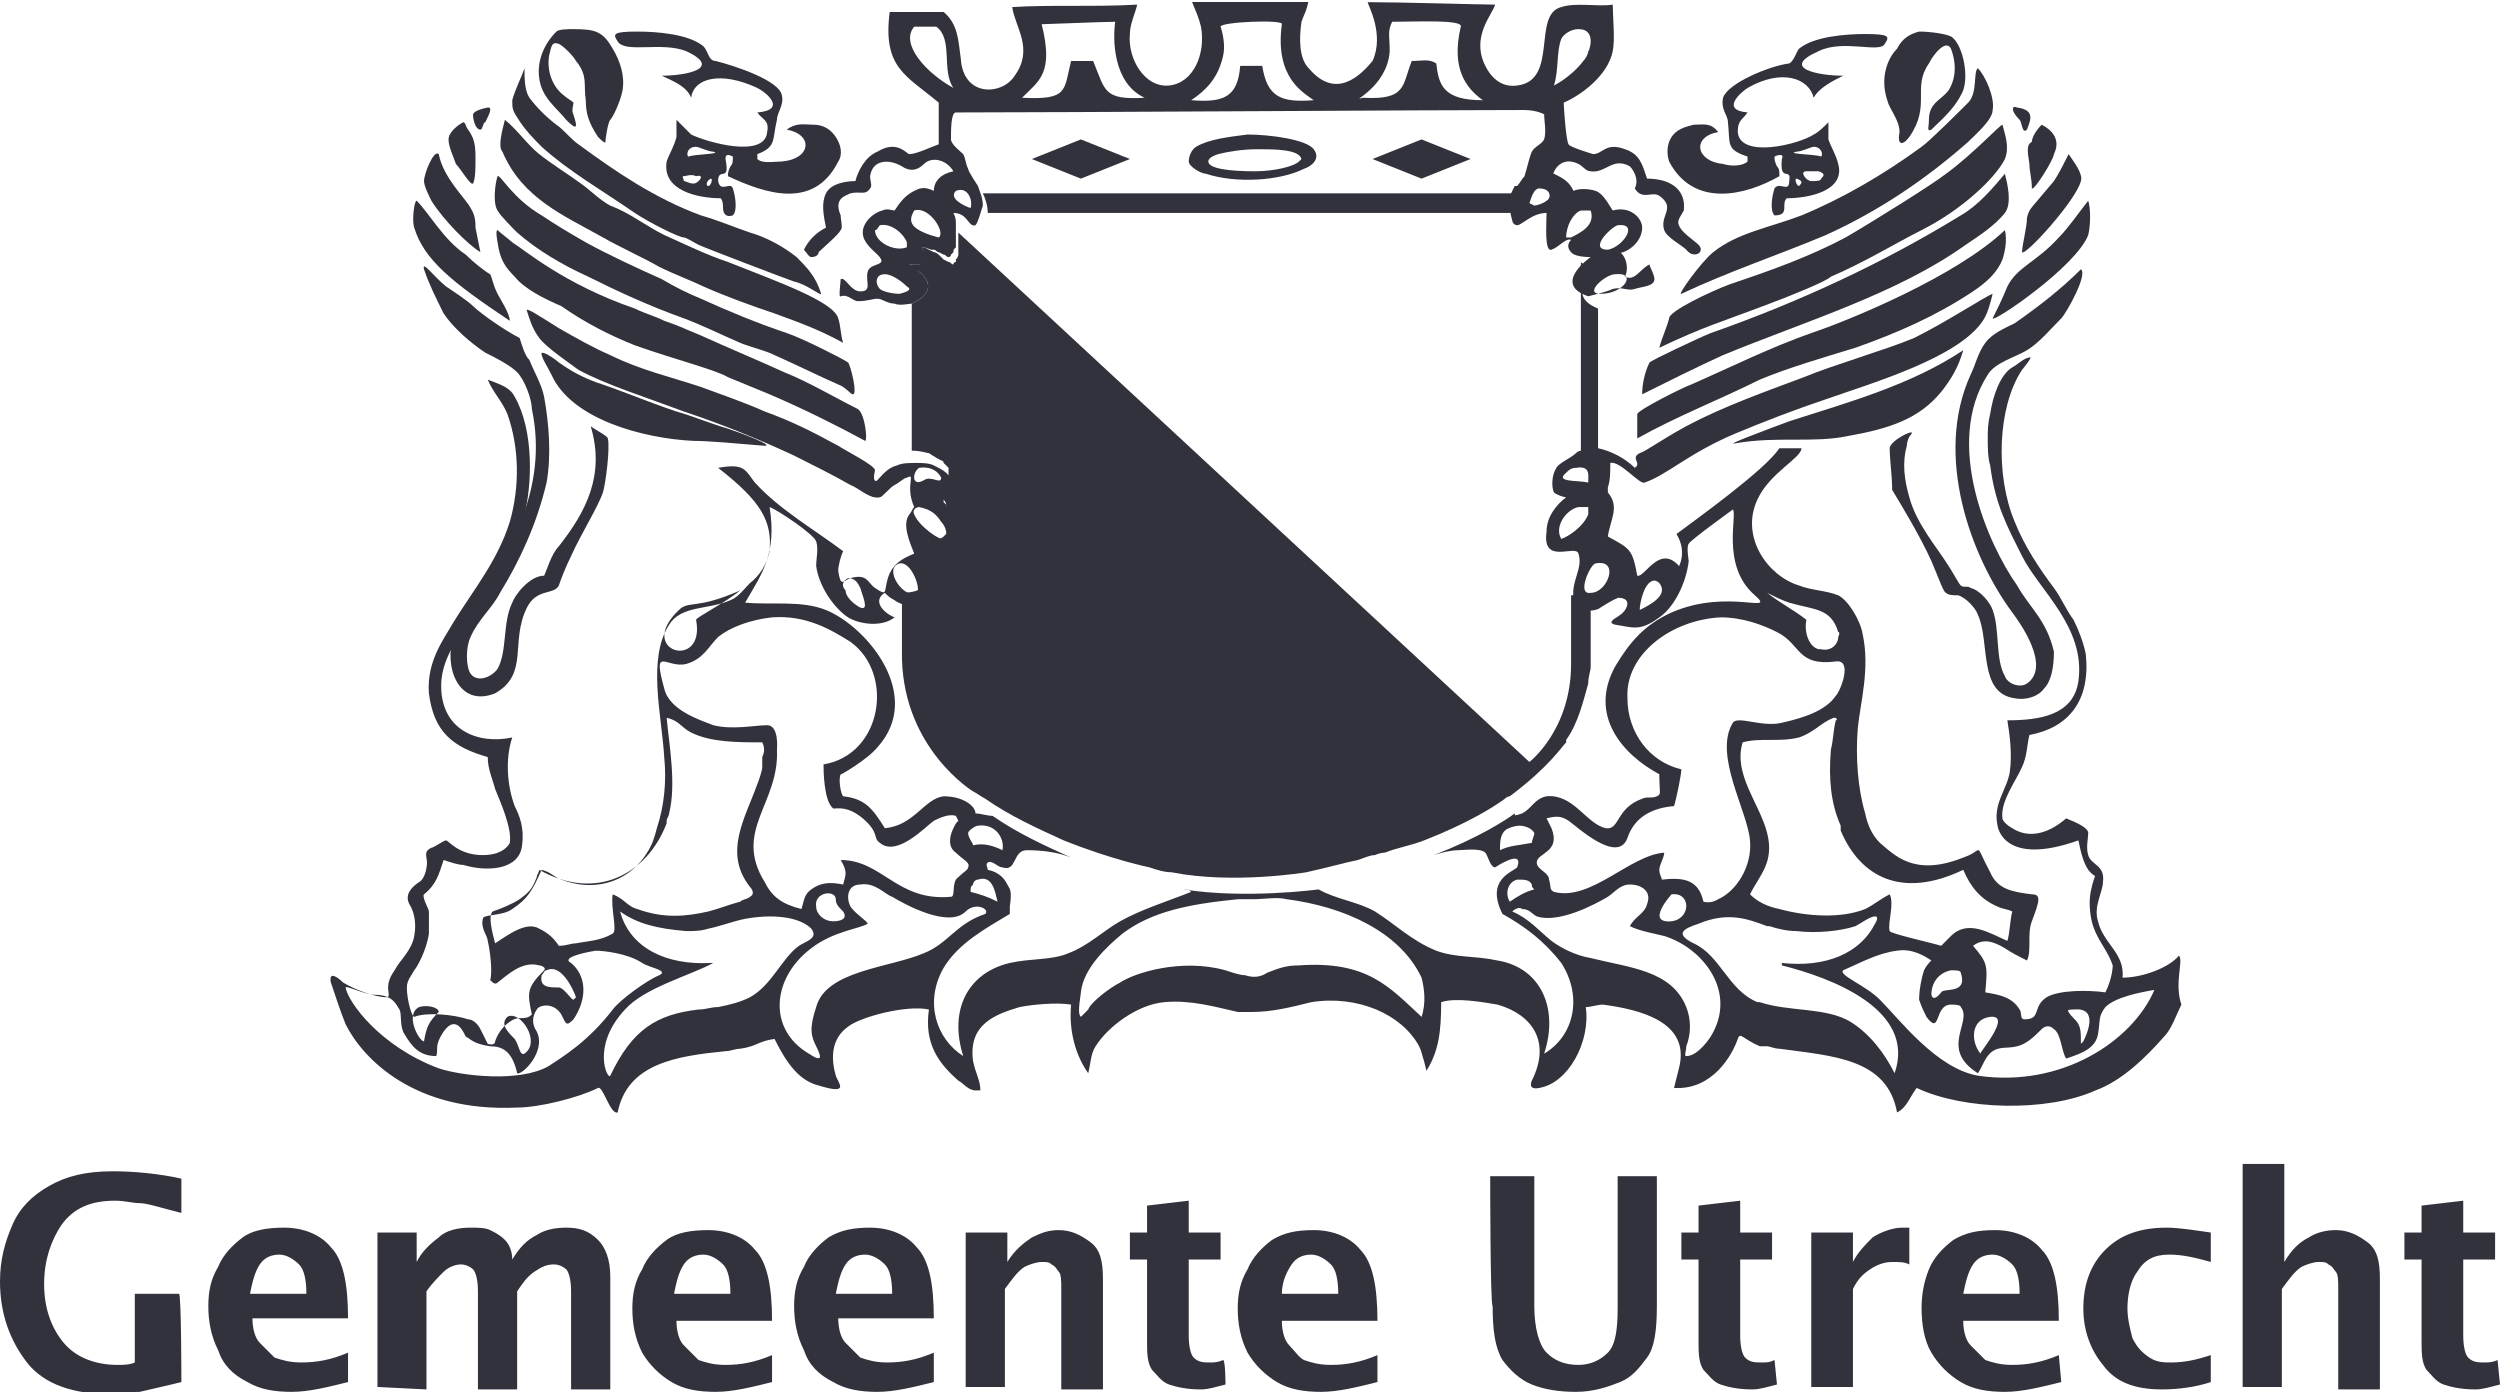
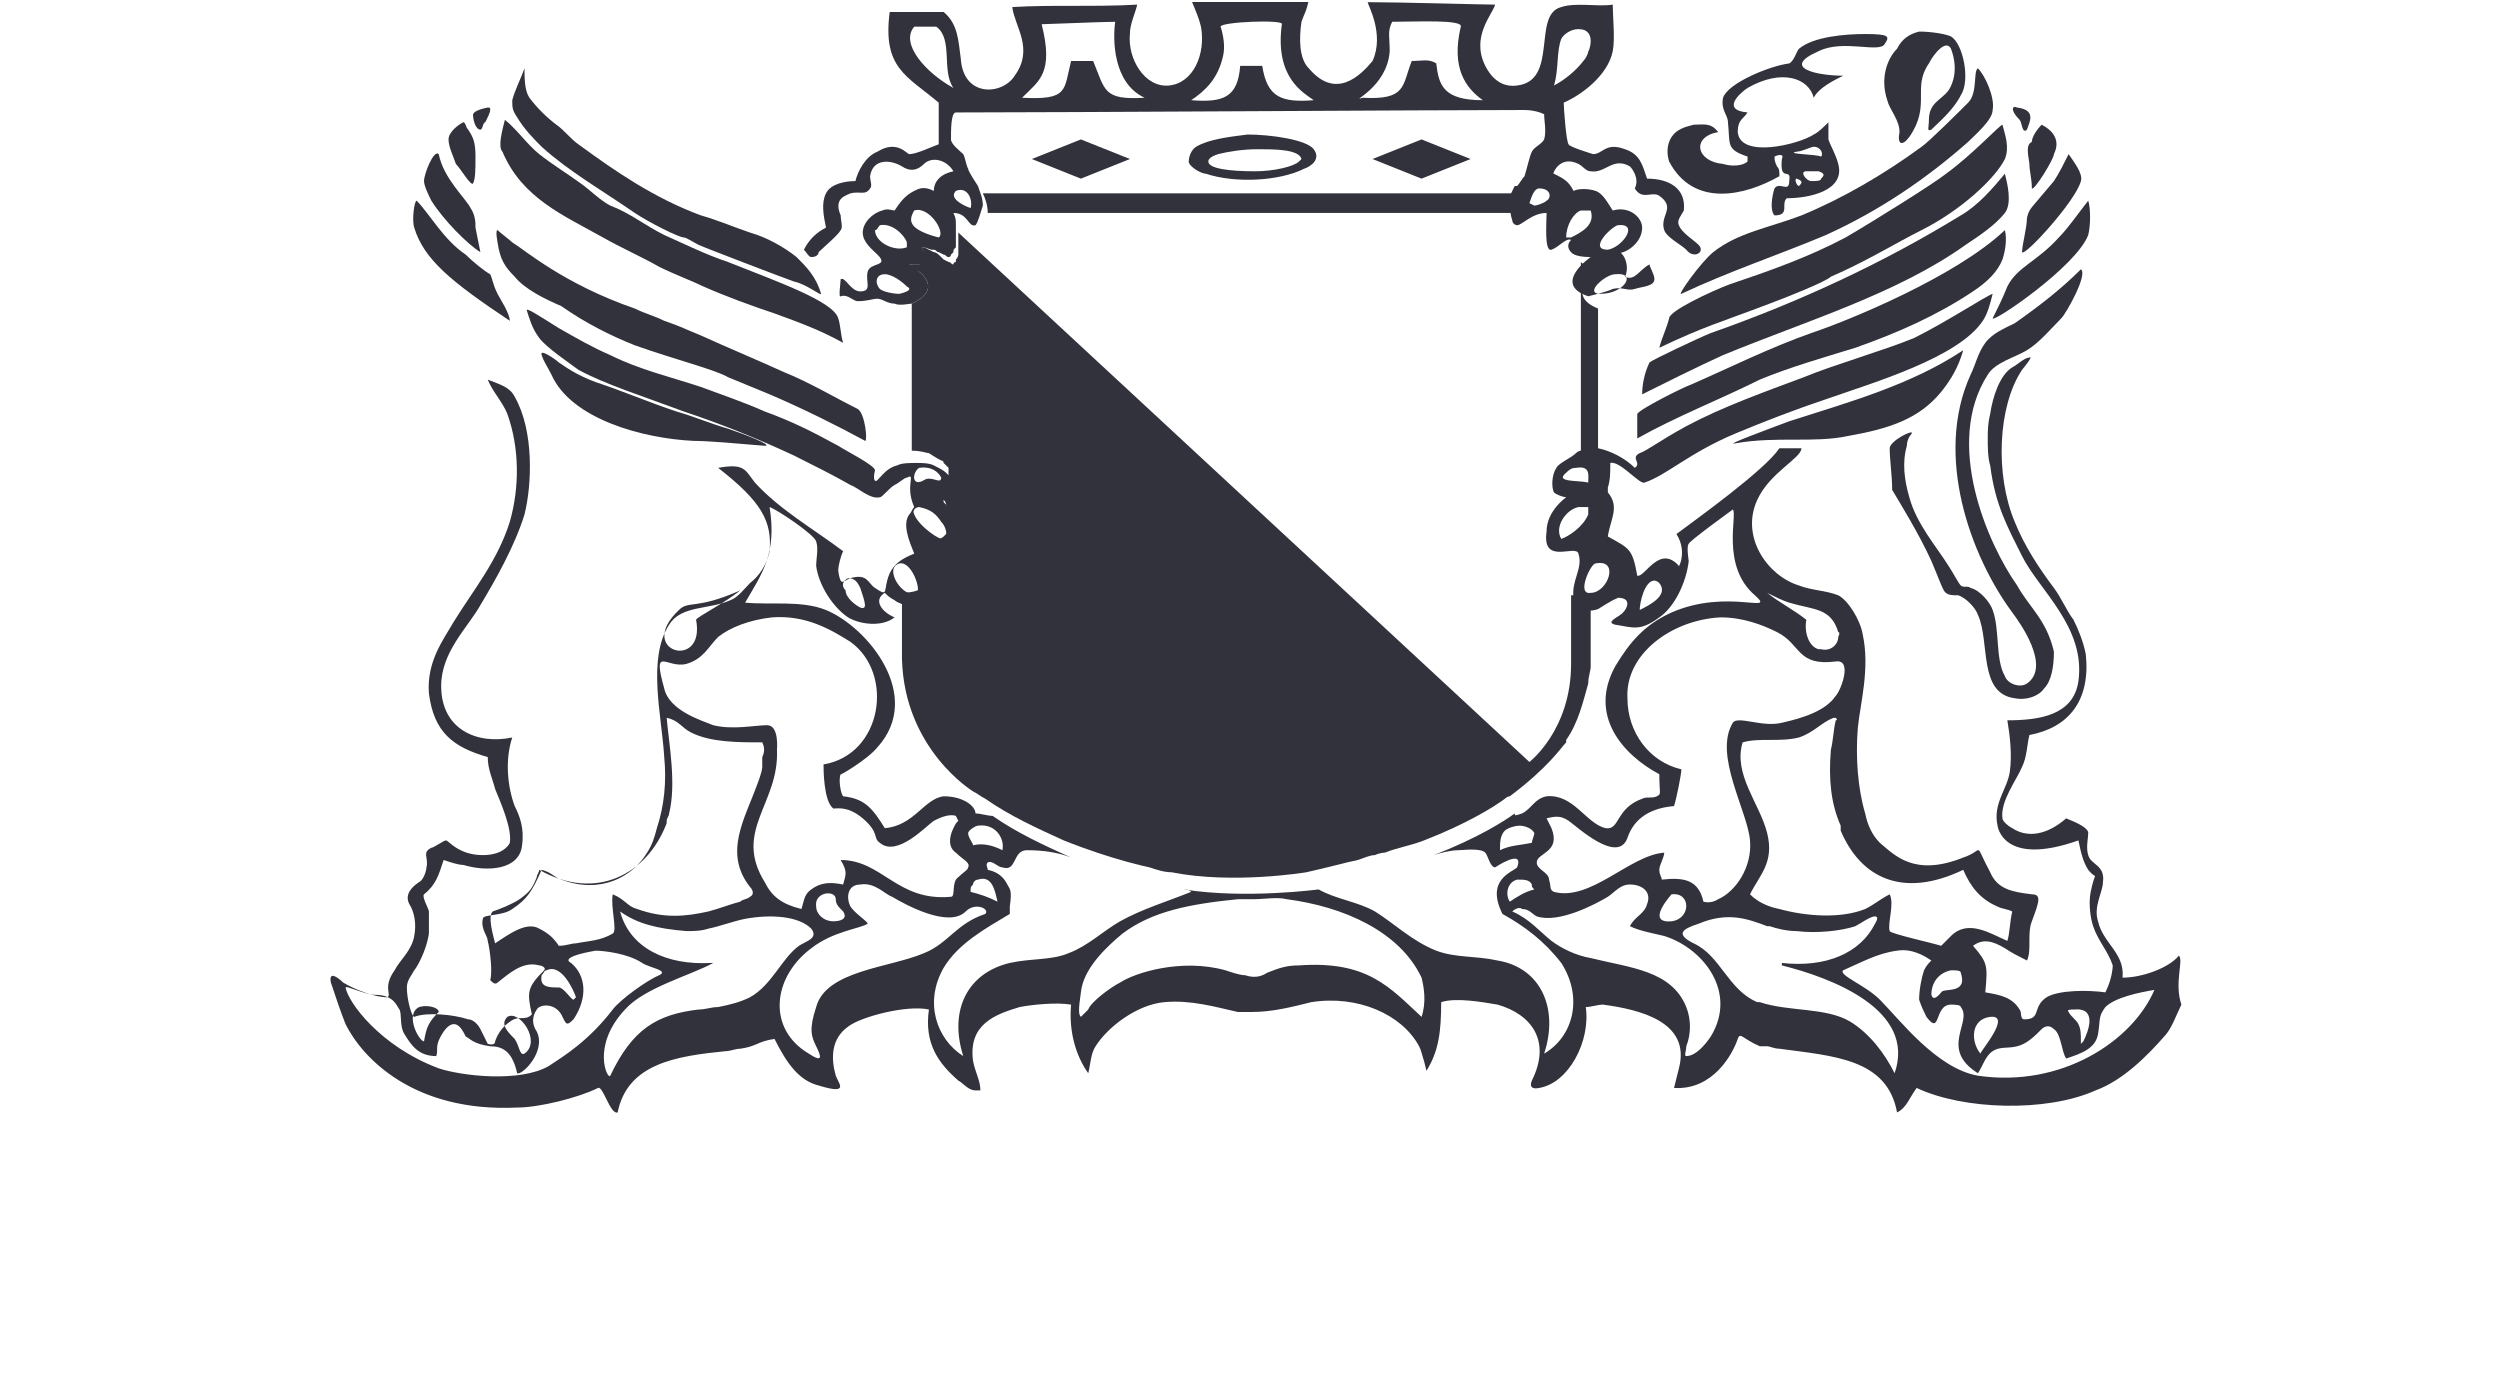
<svg xmlns="http://www.w3.org/2000/svg" width="400" height="223" viewBox="0 0 400 223" fill="none">
  <g clip-path="url(#clip0_1788_4098)">
    <path d="M158.039 34.072H242.745C242.745 33.68 242.745 32.503 243.529 30.934H157.255C157.647 31.719 158.039 32.895 158.039 34.072ZM256.078 42.699C253.333 42.699 252.941 41.915 252.941 41.915V72.503C252.941 72.503 254.118 72.111 255.686 72.111V49.366C249.804 47.013 256.078 42.699 256.078 42.699ZM149.412 40.346L147.843 39.562H147.451C149.412 43.091 145.49 42.307 145.49 42.307C146.275 43.091 147.059 43.483 147.059 43.483C147.059 43.483 150.98 46.229 145.882 48.582V72.111C147.451 72.111 148.235 72.503 148.627 72.503C148.627 72.503 149.804 73.287 150.588 73.68C150.98 73.68 150.98 74.072 150.98 74.072L151.765 74.856V77.601C151.765 77.601 151.765 77.993 151.373 77.993C151.373 77.993 150.98 78.385 149.804 77.993V78.385C150.196 78.778 150.98 79.562 150.98 79.954C150.98 79.954 151.373 80.346 151.373 80.738C151.373 80.738 151.373 81.131 151.765 81.523V84.66C151.765 85.052 151.765 85.052 151.373 85.444L150.98 85.837C150.588 86.229 150.196 86.229 149.804 86.229C149.804 86.229 149.02 86.229 147.843 85.837H147.451V87.797C147.451 88.582 147.843 89.366 147.843 90.15V92.111C147.843 92.111 147.843 93.287 147.451 94.072C146.667 94.856 144.314 94.856 144.314 94.856V105.444C144.706 119.954 155.686 126.621 155.686 126.621C156.471 127.013 156.863 127.405 157.647 127.797C161.569 130.542 165.882 132.503 170.196 134.464C178.039 137.601 183.922 138.778 183.922 138.778C185.098 139.17 186.275 139.562 187.451 139.562C197.255 141.523 209.02 139.562 209.02 139.562C212.549 138.778 215.294 137.993 217.255 137.601C218.431 137.209 219.216 136.817 220 136.817C220.784 136.425 221.569 136.425 221.569 136.425C223.529 135.64 225.882 135.248 227.843 134.464C234.902 131.719 239.216 128.974 240.784 127.797C241.176 127.405 241.569 127.405 241.569 127.405C247.843 122.699 249.804 119.562 250.588 118.778V118.386C252.549 115.64 253.333 112.111 254.118 109.366C254.118 108.189 254.51 107.405 254.51 106.621V94.856C254.51 94.856 253.725 95.248 251.373 95.248V106.229C251.373 116.817 244.706 121.915 244.706 121.915L153.333 37.209V40.738C153.333 40.738 153.333 41.131 152.941 41.523V41.915C152.941 41.915 152.549 41.915 152.549 42.307C152.157 42.307 152.157 41.915 151.765 41.915L150.98 41.523L150.588 41.131C150.196 40.738 149.804 40.346 149.412 40.346ZM96.471 37.993C99.216 39.562 102.745 41.131 105.49 42.699C107.843 43.876 110.98 45.052 112.549 45.837C116.078 47.405 120.392 48.974 123.922 50.15C128.235 51.719 131.373 52.895 134.902 54.856C134.51 53.68 134.51 52.111 134.118 50.934C133.333 48.189 124.314 45.052 116.471 41.915C112.941 40.738 109.804 39.17 106.275 37.601C103.137 36.033 100.784 34.072 97.647 32.895C96.078 32.111 94.118 30.15 92.941 29.366C91.373 28.189 88.235 26.229 86.275 24.66C84.314 23.091 82.745 20.738 80.784 19.17C80.392 20.738 79.608 23.483 80.392 24.268C83.529 31.719 90.196 34.464 96.471 37.993Z" fill="#32323C" />
-     <path d="M82.745 37.209C85.882 39.954 89.804 42.307 94.118 44.268C98.823 46.621 103.922 48.974 109.412 50.934C112.549 52.111 115.686 53.68 118.431 54.856C120.392 55.64 122.353 56.033 123.922 56.817C127.451 58.386 130.588 59.954 134.118 61.523C135.294 61.915 136.078 63.091 136.471 63.091C137.255 63.091 136.078 58.386 135.686 57.993C134.51 57.209 128.235 54.072 125.882 53.288C121.176 51.719 116.471 49.758 112.157 47.797C110.196 47.013 107.843 45.837 105.882 44.66C102.353 43.091 97.255 40.738 93.725 38.778C90.98 37.209 89.02 36.033 86.667 34.464C81.961 31.719 80 27.797 79.608 28.189C79.216 29.366 78.823 32.503 79.608 33.68C80 34.464 81.961 36.425 82.745 37.209ZM109.804 8.189C115.686 10.934 109.804 12.111 105.882 12.111C107.451 12.895 109.804 13.68 110.588 15.64C110.98 12.503 115.294 11.327 121.176 14.072C122.745 14.856 125.882 17.601 121.176 17.993C121.961 19.17 123.137 19.17 122.745 21.131C122.353 25.444 112.941 22.699 110.588 21.523L108.235 19.17V21.915C107.843 23.483 107.059 24.66 106.667 25.837C105.882 30.542 111.765 31.719 115.294 31.719C115.686 32.111 115.686 32.895 115.686 33.288C115.686 34.072 116.078 34.856 117.255 34.464C118.039 33.68 117.647 31.327 117.255 30.15C116.863 28.974 115.294 30.934 114.902 28.974C114.902 26.621 116.863 29.366 116.078 25.444C116.078 24.66 116.471 24.66 117.255 25.052C117.255 25.837 117.255 26.229 116.863 26.621C116.471 27.405 116.471 27.797 116.471 28.189C122.353 30.934 130.196 33.68 134.118 25.837C134.902 24.66 134.51 23.091 133.725 21.915C132.941 20.738 131.765 19.954 130.196 19.954C128.627 19.954 127.451 19.562 125.882 20.738C130.196 21.523 129.804 25.444 125.098 25.837C123.922 25.837 121.961 26.229 121.176 25.444V24.66C124.314 23.483 123.529 22.307 124.314 19.17C124.314 17.993 125.49 16.817 125.098 15.248C124.706 12.895 117.647 10.542 114.51 9.758C113.333 9.758 113.333 8.189 112.549 7.405C110.196 5.444 105.098 5.052 101.961 5.052C98.039 5.052 98.039 5.444 98.823 6.621C100 8.582 105.882 6.621 109.804 8.189ZM110.98 29.366C110.196 29.366 109.804 28.974 109.412 28.974C109.412 28.582 109.02 28.189 109.412 28.189C109.804 28.189 110.588 27.797 111.373 28.189C112.941 27.797 111.765 29.366 110.98 29.366ZM113.333 29.758C112.941 29.758 112.941 28.974 113.725 28.582C114.118 28.582 113.725 29.758 113.333 29.758ZM110.196 25.052C109.804 25.052 109.804 23.483 111.373 23.483C111.765 23.483 113.333 24.268 114.118 24.268C115.686 24.66 110.98 24.66 110.196 25.052ZM83.137 54.072C80.784 52.895 76.863 50.15 75.686 48.974C74.902 48.189 72.549 46.621 71.373 45.837C69.412 44.268 67.451 41.523 67.843 43.091C68.627 45.444 69.804 47.797 70.98 50.15C72.549 52.503 75.294 54.856 77.647 56.425C79.216 57.209 81.569 58.386 82.745 59.562C83.922 60.738 85.098 63.876 85.098 65.444C87.843 78.385 81.177 88.582 76.471 96.033C75.294 97.993 73.725 99.562 72.549 101.915C70.98 106.621 73.333 113.287 79.216 110.935C84.706 107.797 81.569 102.699 84.314 97.209C85.882 94.072 88.627 95.248 89.412 93.68C89.804 92.503 90.588 90.542 91.373 88.974C92.941 85.444 95.686 81.131 96.471 78.778C96.863 77.601 97.647 71.719 97.255 70.15C97.255 69.758 94.902 68.582 94.51 68.189C96.863 76.033 93.725 81.915 89.412 87.405C88.235 88.582 87.451 91.327 87.059 92.111C84.706 92.111 82.353 95.248 81.961 96.425C80.392 99.562 81.177 104.268 79.608 107.013C78.823 108.189 76.471 109.366 75.294 107.797C74.51 106.621 74.51 103.484 75.294 101.915C76.471 99.17 78.823 97.209 80 94.856C83.137 89.758 85.882 83.876 87.451 77.209C88.235 72.895 87.843 67.797 87.059 63.483C86.667 61.523 85.49 59.562 84.706 57.601C83.922 56.817 83.529 55.248 83.137 54.072ZM90.588 19.17C92.157 20.738 92.549 20.738 91.765 18.386C91.373 17.601 91.765 16.817 91.765 16.425C91.373 16.033 90.588 15.64 90.196 15.248C88.627 14.072 87.451 11.719 87.843 8.974C88.235 7.405 88.235 6.621 89.412 7.013C90.196 7.405 91.765 8.974 92.157 9.758C94.118 12.111 93.333 13.68 93.725 16.033C93.725 17.993 94.118 19.562 95.686 21.915C96.078 22.307 96.863 23.091 96.863 22.699C96.863 22.307 97.255 19.562 97.647 19.17C98.039 18.778 99.216 16.425 99.608 14.464C100 12.111 99.216 9.758 98.039 7.797C96.471 5.052 95.294 4.66 91.765 4.66C90.98 4.66 89.412 4.66 89.02 5.052C87.059 7.013 85.882 9.758 86.275 12.503C86.667 15.64 89.02 17.209 90.588 19.17Z" fill="#32323C" />
    <path d="M86.667 23.483C90.98 27.405 96.471 30.542 101.569 34.072C103.922 35.64 108.627 37.993 109.412 37.993C109.804 37.993 110.98 38.778 111.765 39.17C112.549 39.562 125.882 44.66 127.059 45.052C129.02 45.444 131.373 47.405 131.373 47.013C130.588 44.268 129.02 42.699 127.451 41.131C125.49 39.562 122.745 37.993 120 37.209C117.647 36.425 114.902 35.248 112.157 34.464C104.706 31.719 98.431 27.405 92.549 23.091C91.373 22.307 90.196 20.738 89.02 19.954C87.451 18.778 85.882 17.209 84.706 15.64C83.922 14.464 83.922 12.503 83.922 10.934C83.529 12.111 82.353 14.464 81.961 16.033C81.961 17.209 81.961 17.601 82.745 18.778C83.922 20.738 85.49 22.307 86.667 23.483ZM110.98 70.542C113.333 70.542 117.647 70.934 122.353 71.327C123.922 71.327 118.824 69.366 116.471 68.582C113.725 67.797 110.98 66.621 108.235 65.837C103.529 64.268 100 62.699 95.294 61.131C92.157 59.954 90.588 58.778 89.412 57.993C89.02 57.601 86.275 55.64 86.667 56.817C87.059 57.993 87.451 58.386 88.235 59.954C91.373 67.013 102.745 70.15 110.98 70.542ZM81.569 51.327C81.569 50.15 80 47.797 79.608 47.013C78.823 45.444 78.823 44.66 78.431 43.876C77.647 43.483 75.686 41.915 74.51 40.738C70.98 38.386 68.627 34.072 66.667 32.111C66.275 32.111 65.882 35.248 66.275 36.425C67.843 41.523 72.157 45.052 81.569 51.327ZM324.314 34.856C324.314 36.425 323.529 39.17 323.529 40.346C323.922 41.131 332.157 32.111 332.941 28.974C333.333 27.797 331.765 25.837 330.98 24.66C330.196 26.229 329.412 27.797 328.627 28.974C324.706 33.68 324.706 33.288 324.314 34.856ZM324.706 26.229C324.706 27.405 325.098 28.582 325.098 30.15C325.49 30.542 328.627 25.444 328.627 24.66C329.804 22.307 328.235 20.738 326.667 19.954C325.882 20.738 325.098 21.915 325.098 22.699C324.314 23.091 324.314 23.876 324.706 26.229ZM320.784 36.817C312.941 44.268 295.686 51.327 289.804 53.288C283.137 55.64 276.863 58.778 270.588 61.523C269.412 61.915 262.353 65.444 261.961 66.229V70.15C268.235 66.621 275.294 63.876 281.569 60.738C286.275 58.778 291.765 57.209 296.863 55.64C303.529 53.288 309.804 50.542 315.686 46.621C318.039 45.052 319.608 43.483 320.392 41.523C320.784 40.346 321.176 38.386 320.784 36.817ZM310.588 62.699C312.157 60.738 313.333 58.778 314.118 56.033C305.882 61.523 296.078 64.268 286.275 67.405C283.137 68.582 275.686 71.327 277.647 70.934C284.314 69.758 290.196 70.934 295.686 69.758C302.353 68.582 307.059 67.013 310.588 62.699ZM324.314 20.738C324.706 19.562 325.882 17.601 322.745 17.209C321.961 16.817 321.569 17.601 323.137 19.17C323.529 19.562 323.529 21.523 324.314 20.738ZM76.863 20.738C77.255 20.738 77.255 19.562 77.647 19.562C78.039 18.778 78.431 17.993 78.431 17.601C78.431 17.209 78.431 17.209 78.039 17.209C78.039 17.209 75.686 17.601 75.686 18.386C75.686 19.17 76.078 20.738 76.863 20.738ZM101.569 55.248C108.235 57.601 114.51 59.17 116.471 60.346C118.431 61.131 121.176 62.307 123.137 63.091C128.627 65.444 134.118 68.189 138.431 70.542C138.824 70.542 138.431 66.229 137.255 65.444C133.333 63.484 129.412 61.131 125.49 59.562C121.176 57.601 116.471 55.64 112.157 53.68C110.196 52.895 108.627 52.111 106.275 51.327C104.706 50.542 103.137 50.15 101.569 49.366C90.196 45.444 83.922 39.954 81.961 38.778C81.569 38.386 80 37.209 79.608 36.817C79.216 36.817 79.608 38.778 79.608 38.778C80 41.523 80.784 42.699 82.353 44.268C83.922 46.229 87.059 47.797 89.804 48.974C93.725 51.719 97.647 53.68 101.569 55.248ZM75.686 29.366C76.078 28.582 76.078 27.013 76.078 25.052C76.078 22.699 75.686 21.915 74.902 20.738C74.51 20.346 74.51 19.562 74.118 19.562C73.333 19.954 71.765 21.131 71.765 22.307C71.765 23.483 72.549 25.052 72.941 26.229C73.725 27.013 75.294 29.758 75.686 29.366Z" fill="#32323C" />
    <path d="M309.02 89.758C310.196 92.503 310.98 94.856 311.373 94.856C311.765 95.248 312.549 95.248 313.333 95.248C314.51 95.64 316.078 97.209 316.471 98.385C318.431 102.699 316.471 110.935 322.353 111.719C324.314 112.111 326.275 111.327 327.059 110.15C328.235 108.974 328.627 106.621 328.627 104.268C327.451 99.17 324.706 97.209 322.745 93.68C318.039 87.013 310.98 70.934 318.039 59.954C319.216 57.993 322.353 57.209 324.314 56.033C326.274 54.856 328.235 52.503 329.804 50.934C330.588 50.15 334.118 43.876 332.941 43.091C329.804 46.229 326.274 48.974 322.353 51.719C320.784 52.503 318.824 53.288 317.647 54.856C316.471 56.425 316.078 58.386 315.294 59.954C309.412 72.895 315.294 88.974 321.961 97.993C323.137 99.562 328.235 106.621 324.314 109.366C323.137 110.15 321.176 109.366 320.784 108.189C319.216 105.444 320 100.738 318.824 97.601C318.431 96.425 316.863 94.464 315.294 94.072C314.902 93.68 314.118 94.072 313.725 93.68C313.333 93.287 312.549 91.719 311.765 90.542C309.804 87.405 306.667 83.876 305.49 79.562C304.706 76.817 304.314 74.072 305.098 71.327C305.098 70.542 305.49 69.758 305.882 69.366C306.275 68.582 302.353 70.542 302.353 71.719C302.353 73.68 302.745 76.033 302.745 78.385C303.922 80.346 307.059 85.444 309.02 89.758ZM69.02 32.111C70.98 35.248 74.902 39.17 76.863 40.346L76.078 36.425C76.078 35.64 76.078 34.464 75.294 33.288C74.51 31.719 70.98 28.582 70.196 24.66C69.412 23.876 67.843 27.797 67.843 28.974C67.843 29.758 68.627 31.327 69.02 32.111ZM301.961 16.033C302.353 17.601 303.922 19.17 303.922 21.131C303.529 23.091 304.314 23.483 305.49 21.915C309.02 16.817 305.882 14.072 308.627 10.15C309.412 8.582 311.373 6.229 312.157 7.797C313.333 10.934 312.549 13.287 311.765 14.464C310.588 16.033 308.627 16.425 308.627 19.17C308.627 20.346 308.235 21.131 309.02 20.738C310.196 19.562 312.549 17.601 313.725 15.248C315.294 12.895 314.118 7.013 312.157 5.836C311.373 5.444 309.02 5.052 307.059 5.052C305.49 5.444 304.314 6.229 303.529 7.797C301.961 9.366 300.784 12.503 301.961 16.033Z" fill="#32323C" />
    <path d="M307.451 23.483C301.569 27.797 294.902 31.719 288.235 34.464C283.137 36.425 278.039 37.209 274.118 40.346C272.157 41.915 268.235 47.405 269.02 47.013C276.471 43.483 284.706 40.738 292.157 37.601C300.784 33.68 308.235 28.582 314.902 22.699C316.078 21.523 318.824 19.17 318.824 17.601C319.216 15.64 317.647 12.111 316.471 10.934C315.686 11.327 316.471 14.856 314.902 16.425C313.726 17.601 308.627 22.699 307.451 23.483ZM172.941 28.582L180.784 25.444L172.941 22.307L165.098 25.444L172.941 28.582ZM321.176 45.837C320.392 47.797 319.608 49.366 318.824 50.934C318.824 51.719 332.157 42.699 334.118 37.601C334.51 36.033 334.51 33.288 334.118 32.111C332.549 34.072 330.98 36.425 329.412 37.993C325.882 41.915 322.745 42.699 321.176 45.837ZM313.725 34.464C301.569 41.915 288.235 48.189 273.726 53.288C271.765 54.072 264.314 57.601 263.922 57.993C263.137 59.562 262.745 61.523 262.745 63.091C265.882 61.523 271.373 58.778 275.686 56.817C289.02 51.327 303.529 47.013 314.51 39.17C316.863 37.601 319.216 36.033 320.784 34.072C321.961 32.503 321.176 29.366 320.784 27.797C318.824 30.15 316.471 32.895 313.725 34.464Z" fill="#32323C" />
    <path d="M311.373 27.797C309.412 29.366 300 35.248 295.294 37.993C289.412 41.131 282.745 43.483 276.863 45.444C273.725 46.621 267.059 49.758 267.059 50.934C266.667 52.503 265.882 54.072 265.49 55.64C272.941 52.111 274.902 51.719 283.137 48.582C286.274 47.405 292.157 45.052 292.941 44.268C298.431 41.915 303.529 38.778 307.451 36.817C313.725 33.68 319.216 28.582 320.784 25.444C321.569 23.483 320.784 21.523 320.392 19.954C320 19.954 315.686 24.66 311.373 27.797ZM199.608 21.523C196.471 21.915 193.333 22.307 191.373 23.483C190.196 24.268 190.196 25.837 190.196 25.837C190.196 26.621 192.157 27.797 192.941 27.797C197.647 29.366 204.706 28.974 208.627 27.013C209.804 26.621 211.373 25.444 210.196 23.876C209.02 22.307 203.137 21.523 199.608 21.523ZM207.843 25.837C207.059 26.621 203.922 27.405 200.784 27.405C196.863 27.405 193.333 27.013 193.333 25.837C193.333 25.444 193.725 25.052 194.902 24.66C196.471 24.268 198.824 23.876 201.176 23.876C203.922 23.876 207.843 23.876 208.235 25.444L207.843 25.837ZM284.706 28.189C284.706 27.405 284.706 27.013 284.314 26.621C283.922 25.837 283.922 25.444 283.922 25.052C284.706 24.66 285.49 24.66 285.098 25.444C284.706 29.366 286.667 26.621 286.275 28.974C286.275 30.934 284.706 28.974 283.922 30.15C283.529 31.327 283.137 33.68 283.922 34.464C285.098 34.464 285.49 34.072 285.49 33.288C285.49 32.503 285.49 32.111 285.882 31.719C289.412 31.719 295.294 30.542 294.118 26.229C293.725 24.66 292.941 23.483 292.549 22.307V19.562C291.765 20.346 290.98 21.131 290.196 21.523C287.843 23.091 278.431 25.444 278.039 21.131C278.039 19.17 278.824 19.17 279.608 17.993C275.294 17.601 278.431 14.856 279.608 14.072C285.098 10.934 289.412 12.503 290.196 15.64C290.98 14.072 293.333 12.895 294.902 12.111C290.98 12.111 284.706 10.934 290.98 8.189C294.902 6.229 300.784 8.582 301.569 7.013C302.353 5.836 302.353 5.444 298.431 5.444C295.294 5.444 290.196 5.836 287.843 7.797C287.451 8.189 287.059 9.758 286.275 10.15C283.137 10.542 276.471 13.287 275.686 15.64C275.294 17.601 276.471 18.386 276.471 19.562C276.863 23.091 276.078 23.876 279.608 25.052V25.837C278.824 26.621 276.863 26.621 275.686 26.229C271.373 25.837 270.588 21.915 274.902 21.131C273.725 19.562 272.549 19.954 270.98 19.954C269.412 20.346 268.235 20.738 267.451 21.915C266.667 23.091 266.667 24.66 267.059 25.837C270.98 33.288 279.216 31.327 284.706 28.189ZM287.843 29.758C287.451 29.758 287.059 28.582 287.451 28.582C288.627 28.974 288.235 29.366 287.843 29.758ZM291.373 28.582C291.373 28.974 290.588 28.974 289.804 28.974C289.02 28.974 287.843 27.405 289.02 27.405H290.98C292.157 27.797 291.765 28.189 291.373 28.582ZM287.451 24.268C288.235 24.268 289.804 23.483 290.196 23.483C291.373 23.483 291.765 24.66 291.373 25.052C290.588 24.66 285.49 24.66 287.451 24.268ZM227.451 28.582L235.294 25.444L227.451 22.307L219.608 25.444L227.451 28.582Z" fill="#32323C" />
    <path d="M132.157 30.934C131.373 32.503 131.765 34.464 132.157 36.425C130.588 37.209 129.412 38.386 128.627 39.954C129.02 40.346 129.412 41.131 129.804 41.131C130.588 41.131 130.98 40.738 130.98 40.346C131.765 39.562 134.118 37.601 134.51 36.817C134.902 36.425 134.51 35.248 134.51 34.464C133.333 31.719 135.294 31.327 136.078 30.934C137.647 30.542 138.431 31.327 139.216 30.15C139.608 29.758 139.216 28.974 139.216 28.189C139.608 25.444 142.353 25.444 144.314 26.621C145.49 27.405 146.667 27.405 147.843 26.229C149.02 25.052 151.373 25.444 152.549 27.405C150.588 27.797 149.412 28.974 149.412 30.542C147.843 29.758 147.059 30.15 146.275 30.542C144.706 31.327 143.922 32.503 143.137 33.68C142.745 33.68 141.961 33.288 141.176 33.68C139.608 34.072 138.039 35.64 138.039 37.209C138.039 38.778 139.608 39.954 140.392 40.738C142.353 42.699 139.216 41.915 138.824 43.483C138.431 45.052 139.608 46.621 137.647 46.621C136.078 46.621 135.294 44.268 134.51 44.66C134.51 45.052 134.118 47.797 134.51 47.405C135.686 47.013 136.471 48.189 137.255 48.189C138.824 48.189 139.608 47.797 140.392 47.797C141.176 47.797 141.961 48.582 143.137 48.582C143.922 48.974 145.49 48.582 145.882 48.582C150.98 46.229 147.059 43.483 147.059 43.483C147.059 43.483 146.275 42.699 145.49 42.307C145.49 42.307 149.804 43.091 147.451 39.562H147.843L149.02 39.954H149.412C149.804 39.954 149.804 40.346 150.196 40.346L150.98 40.738C151.373 40.738 151.373 41.131 151.765 41.131C151.765 41.131 152.157 41.131 152.157 40.738L152.549 40.346C152.549 39.954 152.549 39.954 152.941 39.562V36.033C152.941 35.248 152.941 34.856 152.549 34.072C154.902 34.072 154.902 36.425 156.078 36.033C156.471 35.64 156.863 34.072 157.255 32.895C157.255 31.719 156.863 30.934 156.471 29.758C156.471 29.758 154.902 27.405 154.902 27.013C154.51 26.229 154.51 25.444 154.118 24.66C153.725 24.268 152.157 23.091 152.157 22.307C152.157 20.738 152.157 17.993 152.941 17.993C169.804 17.993 229.412 17.601 243.922 17.601C245.882 17.601 247.451 18.386 247.059 18.386C247.059 19.17 247.451 21.131 247.059 22.307C246.667 23.091 245.49 23.483 245.098 24.268C244.706 25.052 244.314 27.013 243.922 28.189C243.529 28.582 243.137 29.366 242.745 29.758H236.863H242.353C241.569 31.327 241.176 32.111 241.569 32.895C241.569 32.895 241.569 34.072 241.961 35.248C241.961 35.64 242.353 36.033 242.745 36.033C243.529 36.033 245.098 34.072 247.451 34.072C247.451 35.64 247.059 40.346 248.235 39.954C249.412 39.562 250.588 37.993 251.373 38.386C250.588 39.17 250.98 39.954 251.373 40.346C251.373 40.346 251.765 41.131 254.51 41.131C254.51 41.131 248.235 45.444 254.118 47.405C255.686 47.013 257.255 46.621 258.039 46.229C259.608 45.837 260.392 46.621 261.569 46.229C262.745 45.837 264.706 45.837 264.706 44.66C264.706 43.876 263.922 42.699 263.922 42.307C262.353 43.091 261.569 45.052 260 44.268C260.784 42.699 260 39.954 258.039 39.954C258.431 41.523 262.745 39.562 262.745 36.425C262.745 34.856 260.784 32.895 258.039 33.68C257.255 32.503 256.471 30.934 255.294 30.542C254.118 30.15 252.549 30.15 251.765 30.542C250.98 28.974 250.196 28.582 248.627 27.797C248.235 28.189 249.412 24.66 252.549 26.229C253.333 26.621 253.725 27.405 254.51 27.405C256.863 27.797 258.039 25.052 260.784 26.621C261.176 27.013 262.353 28.582 261.569 30.15C262.745 32.111 264.314 30.542 265.49 31.327C268.235 33.288 265.49 34.464 266.275 36.817C266.667 37.993 269.02 39.17 269.804 39.954C270.98 41.523 272.941 40.346 271.765 39.17C270.98 38.386 269.02 37.209 268.627 36.033C268.235 35.248 269.02 34.464 269.412 33.68C269.804 30.15 267.059 28.582 263.529 28.582C262.745 26.229 262.353 24.66 260 23.876C256.863 22.699 256.471 24.66 254.902 24.66C254.902 24.66 250.98 23.483 250.98 23.091C250.588 22.699 250.196 17.209 250.196 16.425C252.941 15.248 257.255 12.111 258.039 8.189C258.431 6.229 258.039 2.699 258.039 0.738C255.686 1.131 252.157 0.346 249.804 1.131C245.098 2.307 249.412 12.895 242.745 13.68C240 14.072 238.431 12.111 237.647 10.542C235.294 5.836 238.824 2.307 239.216 0.738C237.255 0.738 223.922 0.346 218.824 0.346C218.824 0.738 221.569 5.444 219.608 9.758C217.647 12.111 213.725 16.033 209.412 10.934C207.843 9.366 207.843 6.229 208.235 3.484C208.627 2.307 209.02 1.915 209.412 -0.046H190.588C191.373 1.915 191.765 2.699 192.157 4.268C192.941 8.582 190.98 13.287 187.059 13.68C183.137 14.072 180.392 9.366 180.784 5.444C180.784 3.876 181.569 2.307 181.961 0.738C175.294 1.131 168.235 0.738 161.961 1.131C162.353 4.268 165.49 7.797 162.353 12.111C160.392 15.248 154.118 15.64 153.725 9.366C153.333 6.621 153.333 3.876 150.98 1.915H142.353C141.176 10.934 145.098 12.111 150.196 16.425V23.091C149.02 23.483 146.667 24.66 145.49 24.66C145.098 24.66 143.529 22.307 140.392 24.268C138.431 25.052 137.255 27.405 136.863 28.974C135.294 28.974 132.941 29.366 132.157 30.934ZM140 36.817C140.392 36.817 140.392 36.425 140.784 36.033C142.745 35.64 144.706 37.601 145.098 38.778V39.562C143.137 40.346 140 38.778 140 36.817ZM143.922 47.013C142.745 47.013 141.176 46.621 140.784 46.229C140 45.444 140 43.876 141.569 43.876C142.745 43.876 144.314 45.052 145.098 45.837C145.882 46.229 145.49 46.621 143.922 47.013ZM150.196 37.993C148.627 37.601 146.275 36.817 145.882 35.64C145.49 34.856 146.275 33.68 146.275 33.68C148.627 32.895 151.373 37.209 150.196 37.993ZM152.941 30.542C154.902 29.758 155.686 32.111 155.294 33.288C154.118 32.895 151.765 31.719 152.941 30.542ZM256.078 47.013C253.333 47.013 256.863 43.876 258.431 43.876C261.961 43.483 260 47.013 256.078 47.013ZM258.824 36.033C262.353 35.64 259.608 39.562 257.255 39.954C254.118 39.954 257.647 36.425 258.824 36.033ZM252.941 33.68H254.51C255.294 36.033 252.941 37.209 251.373 37.993H250.588C250.588 36.033 251.765 34.072 252.941 33.68ZM247.451 32.111C247.059 32.503 245.882 32.895 245.49 32.895L244.706 32.503C245.098 31.327 245.49 30.15 246.275 30.15C248.235 30.15 248.235 31.719 247.451 32.111ZM249.804 6.229C250.196 5.444 251.373 4.66 252.549 4.66C255.686 4.66 254.118 8.582 254.118 8.189C254.118 8.582 253.725 9.366 253.333 9.758C252.157 11.327 250.196 12.895 248.627 13.68C249.412 11.327 249.02 8.189 249.804 6.229ZM222.353 8.189C222.353 5.836 221.961 5.052 222.745 3.484C226.667 3.484 234.118 3.091 233.725 4.268C232.157 10.934 234.51 14.072 237.255 16.033C230.98 16.033 230.196 13.68 229.804 10.15C228.627 9.366 227.451 9.758 225.882 9.758C224.314 13.68 225.098 16.033 218.039 15.64C215.686 16.425 221.961 14.072 222.353 8.189ZM195.686 8.974C196.078 7.405 195.686 5.444 195.294 4.268C195.294 3.484 205.49 3.091 205.098 3.876C203.922 12.503 208.627 14.856 210.196 16.033C205.098 16.425 202.745 15.64 201.961 10.542H198.431C198.039 15.64 195.686 16.425 190.588 16.033C192.941 14.464 194.902 12.503 195.686 8.974ZM166.667 3.876C167.451 3.876 176.471 3.484 178.431 3.484C178.039 6.229 178.039 13.287 183.137 15.64C176.471 16.033 176.863 14.464 174.902 9.758H171.373C170.196 14.464 170.98 16.033 163.529 15.64C166.275 12.895 168.627 11.719 166.667 3.876ZM146.275 4.268H149.804C152.549 6.229 150.588 11.327 152.549 14.072C148.235 11.719 143.922 7.013 146.275 4.268Z" fill="#32323C" />
    <path d="M348.627 152.895C347.059 154.856 342.745 156.425 339.608 156.425C340 152.503 336.471 150.935 335.686 147.405C334.902 145.052 336.471 142.699 336.471 141.131C336.863 138.386 334.51 138.386 334.118 136.817C333.725 135.64 334.118 134.072 334.118 133.287C334.118 132.503 332.549 131.719 330.588 130.935C327.451 133.68 324.314 134.072 321.961 132.503C321.176 132.111 320.392 131.327 320.392 130.935C320 128.189 322.745 124.66 323.529 122.699C324.314 121.131 324.314 119.17 324.706 117.601C330.98 116.425 334.51 112.111 333.725 104.66C333.333 102.699 332.549 100.738 331.765 99.17C330.588 97.601 329.804 95.64 328.627 94.072C326.275 90.934 323.922 87.405 322.353 83.484C319.216 76.033 319.608 65.052 323.529 59.17C323.529 59.17 325.49 56.817 324.706 57.209C323.922 57.209 322.745 58.386 321.961 58.778C320 59.954 318.823 63.483 318.431 66.229C318.039 67.797 318.039 68.974 318.039 70.15C318.039 71.327 318.039 73.287 318.431 74.464C319.216 80.738 321.176 84.268 323.529 88.974C326.274 94.464 333.725 100.346 332.549 108.974C331.765 114.464 326.274 115.248 321.176 115.248C321.569 117.601 321.961 120.738 321.569 123.484C321.176 126.229 318.824 128.582 319.608 132.111C319.608 132.111 320.392 138.778 332.549 134.464C332.941 136.425 333.333 137.993 334.118 139.17C335.686 141.131 335.294 138.778 334.51 142.699C334.118 144.66 334.51 147.013 334.902 148.189C335.686 150.542 337.255 152.111 338.039 154.464C338.039 154.464 338.039 156.425 336.863 158.778C334.118 158.386 329.412 158.385 327.451 159.562C325.098 161.131 326.667 163.091 323.922 163.091C323.137 163.091 323.529 161.915 323.137 161.523C321.961 159.562 320 159.17 317.647 158.778C318.039 154.464 318.039 154.072 315.686 151.327C317.255 150.15 318.824 150.542 320.784 151.719C321.961 152.503 322.745 152.895 324.314 153.68C325.098 152.111 324.314 149.366 325.098 147.405C326.274 144.268 326.667 143.091 325.098 143.091C321.961 142.699 319.608 142.307 318.431 139.562C315.686 134.464 317.647 136.033 314.118 137.209C306.274 140.346 303.137 136.817 300.784 134.856C299.608 133.68 298.824 132.111 298.431 130.15C297.255 126.229 296.863 121.131 297.255 116.425C297.647 112.503 299.216 107.013 298.039 101.523C297.647 99.17 295.686 96.033 294.118 95.248C292.157 94.464 289.804 94.464 287.843 93.68C282.745 92.111 278.431 85.837 281.176 79.954C283.137 75.64 288.235 73.287 288.235 71.719H284.706C282.353 75.248 271.373 83.091 268.235 85.444C270.196 88.582 268.235 91.327 268.627 90.542C265.49 87.013 263.137 92.503 261.961 92.111C261.176 87.797 260.784 87.797 257.255 85.837C257.647 83.091 259.216 81.131 257.255 78.778V77.993C257.647 76.817 257.647 75.64 257.647 74.072C259.216 73.68 262.353 77.601 263.137 77.209C266.667 76.033 270.196 72.503 277.647 69.366C282.353 67.405 287.451 65.444 292.157 63.876C300 61.131 313.333 57.209 317.255 51.327C318.039 50.15 318.431 48.582 318.824 47.013C317.647 47.405 311.765 51.327 306.274 54.072C301.569 56.033 293.333 58.386 288.627 60.346C282.353 62.699 275.686 65.052 269.804 68.189C265.49 70.542 263.529 72.111 262.353 72.503C260.784 73.287 262.745 74.072 261.569 74.856C260 73.287 257.647 72.111 255.686 71.719C254.118 71.719 252.941 72.111 252.941 72.111C252.941 72.111 252.549 72.111 252.157 72.503C251.373 73.287 249.412 74.072 249.02 74.856C248.235 76.033 248.235 77.993 248.627 78.778C249.02 79.17 250.196 79.562 250.588 79.562C249.02 80.739 247.451 82.699 247.451 85.052C246.667 90.542 252.157 87.013 252.549 88.582C253.333 90.934 251.373 92.895 251.765 95.64C251.765 96.033 252.157 96.817 252.549 97.209L252.941 97.601C255.294 97.993 256.078 97.209 256.078 97.209C259.216 95.248 258.431 96.033 258.824 95.64C261.569 95.64 260 97.993 259.216 98.385C258.824 98.778 256.863 99.562 258.431 99.954C261.176 100.346 262.353 101.131 265.49 98.778C267.843 97.209 269.804 93.287 270.196 89.758C270.196 89.758 269.804 87.405 270.196 87.013C270.196 86.621 277.255 81.523 277.255 81.523C278.039 82.307 275.294 90.542 280.784 95.248C284.314 98.385 276.471 94.072 267.451 97.993C263.137 99.954 260.784 102.699 258.431 106.621C254.118 114.464 259.608 120.738 265.49 123.876C265.49 127.013 265.882 127.013 265.098 127.405C264.314 127.797 263.529 127.405 262.745 127.797C258.431 129.366 259.216 132.895 256.863 132.503C253.725 131.719 251.765 127.013 247.451 127.405C245.49 127.797 245.098 129.366 243.529 130.15C242.353 130.542 242.353 130.542 242.353 130.15C240.784 131.327 236.471 134.072 229.412 136.817C230.588 136.425 232.157 136.033 233.333 136.033C234.118 136.033 236.863 135.64 237.647 136.425C238.039 136.817 238.431 138.778 239.216 138.778C239.216 138.778 243.922 135.64 242.745 138.778C241.961 139.562 237.647 140.738 240.392 146.229C243.922 148.189 247.059 150.542 249.804 154.072C253.333 159.562 251.765 165.836 247.059 168.582C249.412 161.523 246.667 154.856 239.608 153.68C236.078 152.895 232.941 153.287 229.804 152.111C225.882 150.542 223.137 147.797 220 145.836C217.255 144.268 213.725 143.876 210.98 142.307C210.98 142.307 199.216 143.876 189.412 142.307C189.804 142.307 190.196 142.307 190.588 142.699C186.667 144.268 182.745 145.444 179.216 147.405C176.471 148.974 174.118 151.327 170.98 152.503C168.235 153.68 165.098 153.287 161.569 154.072C154.902 155.64 151.765 161.523 154.118 168.974C149.804 166.229 147.843 160.346 150.98 154.856C153.333 150.935 157.647 148.582 161.569 146.229V145.052C161.961 142.307 161.569 142.307 161.176 141.523C160.784 140.738 160 139.562 158.039 139.17C158.039 138.778 157.647 138.386 158.039 137.993C158.824 137.601 159.608 138.778 160.392 138.778C162.745 139.562 161.961 136.033 164.314 136.033C167.059 136.033 169.412 136.425 171.373 137.209C167.059 135.248 162.745 133.287 158.824 130.542C158.039 130.542 156.863 130.15 156.078 130.15C156.078 128.974 154.118 127.405 150.98 127.405C147.843 127.797 146.275 132.111 141.569 132.503C139.608 129.366 138.431 127.797 134.902 127.405C134.51 127.013 134.118 124.66 134.51 123.876C134.118 124.268 138.824 121.523 140.392 119.562C147.843 111.327 138.824 100.346 132.157 97.601C128.235 96.033 123.529 96.817 119.216 96.425C121.961 91.719 124.314 88.582 123.137 81.131C124.314 81.523 130.196 85.444 130.588 86.621C130.98 87.797 130.588 89.366 130.588 90.542C130.98 93.68 133.333 97.209 135.686 98.778C137.647 99.954 141.176 100.346 143.137 98.778C141.176 97.993 139.608 96.033 141.569 94.856C141.961 95.248 142.353 95.64 143.137 96.033C143.529 96.425 144.706 96.817 145.882 97.209C145.882 97.209 148.235 97.209 149.02 96.425C149.412 95.64 149.412 94.464 149.412 94.464V92.503C149.412 91.719 149.02 90.934 149.02 90.15V88.189H149.412C150.588 88.582 151.373 88.582 151.373 88.582C151.765 88.582 152.157 88.582 152.549 88.189C152.941 88.189 152.941 87.797 152.941 87.797C152.941 87.405 153.333 87.405 153.333 87.013V83.876C153.333 83.484 153.333 83.484 152.941 83.091C152.941 82.699 152.549 82.699 152.549 82.307C152.549 81.915 151.373 81.131 151.373 80.738L150.98 80.346V79.954H152.549L152.941 79.562V77.209C152.941 77.209 152.941 76.817 152.549 76.817C152.157 76.425 152.157 76.033 151.765 76.033L151.373 75.64C150.98 75.248 150.196 74.856 149.412 74.464C148.627 74.072 147.451 74.072 146.667 74.072C145.49 74.072 144.314 74.072 143.529 74.464C141.961 74.856 141.176 76.033 140.392 76.817C140 77.209 139.608 76.817 140 75.248C140 74.464 135.294 72.111 134.118 71.327C129.804 68.974 126.667 67.405 122.353 65.837C118.824 64.268 115.294 63.091 112.157 61.915C107.451 60.346 102.353 59.17 97.647 56.817C94.902 55.64 92.157 54.072 89.412 52.503C86.275 50.542 83.922 48.974 84.314 49.758C84.706 50.934 85.098 52.503 86.275 54.072C87.451 55.64 90.98 57.993 92.549 59.17C96.863 61.523 103.137 63.483 109.412 65.837C115.294 67.797 121.176 70.15 127.059 72.895C130.196 74.464 133.333 76.033 136.078 77.601C137.255 77.993 139.216 79.954 140.784 79.562C141.176 79.562 142.353 77.993 143.137 77.601C143.922 77.209 144.706 76.425 145.098 76.425C146.667 75.64 144.706 77.601 146.275 81.131C145.882 81.523 145.882 81.915 145.49 82.307C144.314 83.876 145.49 86.621 146.275 88.582C144.314 89.366 143.137 90.15 142.353 91.719C141.176 94.464 142.353 95.64 140 94.072C138.824 93.287 138.824 91.719 136.078 92.503C134.902 92.895 134.51 94.072 134.118 91.327C134.118 90.542 134.51 88.974 134.902 88.189C130.196 84.66 124.706 81.523 120.784 77.209C119.216 75.248 119.216 74.072 114.902 74.856C121.961 80.346 123.529 83.484 123.137 88.189C122.745 90.15 121.569 92.111 120 93.287C119.216 94.072 118.039 95.64 116.863 96.033C113.333 97.601 109.02 96.817 107.059 99.954C103.529 105.444 105.882 114.464 106.275 121.131C106.667 125.052 106.275 128.974 105.098 132.503C104.706 134.072 104.314 135.248 103.529 136.425C101.176 140.346 96.078 143.091 89.804 140.738C88.627 140.346 88.235 139.562 86.667 139.17C85.098 142.699 84.314 143.876 81.961 145.444C80.392 146.621 77.255 146.229 77.255 147.013C76.863 148.582 78.039 149.758 78.039 150.542C78.431 152.111 78.823 155.64 78.431 156.817C78.823 157.209 79.216 157.601 79.608 157.209C81.177 156.033 83.529 153.68 86.275 154.464C86.667 154.464 87.451 154.856 87.059 155.248C84.314 157.993 84.314 158.778 85.098 162.307C83.922 163.484 83.137 162.307 81.569 163.484C80.392 164.268 79.608 165.444 79.216 166.621C79.216 167.405 78.039 167.013 78.039 167.013L76.863 164.66C76.471 163.876 75.686 163.091 74.902 163.091C72.549 162.307 68.235 161.915 66.275 162.699C65.882 162.699 65.098 159.954 65.098 157.993C65.098 156.817 65.882 156.033 66.275 155.248C66.667 154.856 68.235 152.111 68.627 149.366V145.836C68.627 145.444 67.451 143.484 67.843 143.091C69.804 141.523 70.196 139.954 70.98 137.601C72.157 137.993 73.333 138.386 74.118 138.386C78.039 139.562 83.137 139.17 83.529 135.248C83.922 132.503 83.137 130.542 82.353 128.974C81.177 125.836 80.784 121.523 81.961 117.993C76.471 119.17 70.588 116.817 70.588 109.758C70.588 104.268 74.902 100.346 76.863 96.817C79.216 92.895 82.353 87.405 83.922 82.307C85.098 77.601 85.49 68.974 82.353 63.483C81.569 61.915 80 61.523 78.039 60.738C78.823 62.699 80.392 64.268 81.177 66.229C83.137 71.719 83.137 77.993 81.569 83.484C79.608 89.758 75.686 94.464 72.549 99.562C70.98 102.307 68.235 105.836 68.627 110.935C69.412 117.209 72.549 119.562 78.039 121.131C78.039 123.091 78.823 124.66 79.216 126.229C80 128.189 81.961 132.503 81.569 134.856C81.569 134.856 80.784 136.817 77.255 136.817C73.333 136.817 71.765 134.464 71.373 134.464C70.98 134.464 69.412 135.64 69.02 135.64C67.451 136.425 68.627 137.209 68.235 138.778C68.235 139.17 67.843 140.738 67.059 141.131C65.882 141.915 64.706 143.091 65.49 144.66C66.275 145.836 66.667 147.797 66.275 149.758C65.882 152.111 63.922 153.68 63.137 155.248C61.176 157.993 62.745 159.17 61.961 159.562C60 159.562 56.863 158.386 54.902 157.209C54.118 156.425 52.549 155.248 52.941 157.209C53.725 159.562 54.51 161.915 55.294 163.876C58.039 169.366 66.275 177.993 82.745 177.209C86.275 177.209 92.549 175.64 95.686 174.072C96.471 173.68 97.647 178.386 98.823 177.993C100.392 170.15 108.235 168.974 116.078 168.189C116.863 168.189 117.647 167.797 118.431 167.797C121.176 167.405 121.176 166.621 123.922 166.229C125.882 170.15 127.843 172.895 130.98 173.68C136.078 175.248 134.118 173.287 133.725 172.111C132.941 169.366 132.941 166.229 135.686 164.268C137.647 162.699 145.098 160.738 148.627 161.523C147.843 167.013 150.196 170.15 153.333 172.895C154.118 173.287 154.902 174.464 156.078 174.464H156.863C156.863 172.895 156.078 171.719 155.686 169.758C154.902 163.876 159.216 162.307 163.137 161.131C165.098 160.738 169.02 160.346 171.373 160.738C170.98 165.052 172.157 168.974 174.118 171.719C174.51 170.15 174.51 168.582 175.294 167.405C177.255 164.268 181.961 160.738 186.275 160.346C190.588 159.954 194.51 161.131 198.039 161.915H200.392C203.529 161.915 206.667 161.131 209.804 160.346C217.255 159.17 224.314 162.307 227.059 167.405C227.451 168.189 227.451 168.582 227.843 169.758L228.235 171.327C230.196 168.189 230.588 165.052 230.588 160.346C232.941 159.562 237.255 160.346 239.608 160.738C245.098 162.307 248.235 166.621 245.098 172.895C245.098 172.895 244.314 174.464 246.274 174.072C250.98 173.287 254.51 166.621 253.725 161.131C254.51 161.131 255.686 160.738 256.471 160.738C262.353 161.523 270.588 163.484 268.627 170.935L267.843 174.072C274.118 174.464 277.255 168.582 278.039 166.229C278.431 165.052 278.824 166.229 281.569 167.405H282.745C283.137 167.405 283.922 167.797 284.706 167.797C293.333 168.974 301.961 169.366 303.529 177.993C305.098 177.209 305.49 175.64 306.667 174.072C314.118 177.601 327.451 177.993 335.294 174.464C339.608 172.895 343.529 168.974 346.275 165.836C347.451 164.66 348.235 162.307 349.02 160.738C347.843 157.209 349.412 153.68 348.627 152.895ZM250.588 75.64C250.98 75.248 251.373 74.856 252.157 74.856C254.51 74.464 254.118 76.033 254.118 77.209C252.549 76.817 248.627 77.209 250.588 75.64ZM249.804 86.229C248.627 84.268 250.588 81.523 252.549 81.131H254.118V82.307C253.333 84.268 250.98 85.837 249.804 86.229ZM254.51 94.856C252.157 95.248 254.51 90.15 255.294 90.15C259.216 89.366 257.255 94.856 254.51 94.856ZM262.353 97.601C262.353 96.425 263.137 92.895 264.706 92.895C265.098 92.895 265.49 93.287 265.49 93.287C267.059 95.248 263.922 96.817 262.353 97.601ZM150.588 83.484C151.373 84.268 151.765 85.837 150.98 86.229C150.588 86.621 147.059 84.268 146.275 82.307C145.882 81.523 146.667 81.131 147.059 81.131C149.02 81.523 149.804 82.307 150.588 83.484ZM147.059 74.856C149.804 74.464 150.588 76.425 150.588 76.425C150.588 77.601 149.02 76.033 147.843 76.817C145.882 77.993 145.882 75.64 147.059 74.856ZM143.922 90.15C145.882 89.758 147.451 94.464 146.667 94.856C144.706 96.033 141.176 90.934 143.922 90.15ZM135.686 92.503C136.863 92.503 137.255 93.287 137.647 94.072C138.431 96.425 138.824 97.601 137.647 97.209C136.863 96.817 135.294 95.64 135.294 94.464C134.51 93.68 134.902 92.895 135.686 92.503ZM159.608 144.268C158.039 143.484 156.863 143.091 155.294 142.699C155.294 141.915 155.294 141.915 155.686 141.523C155.686 141.131 156.078 140.738 156.471 140.738C158.824 139.954 159.216 142.699 159.608 144.268ZM154.902 133.287C154.902 132.895 156.078 132.111 156.471 132.111C159.216 131.719 160.784 134.072 160.392 136.033C158.824 135.248 157.255 134.856 155.686 135.248C155.686 134.856 154.902 134.072 154.902 133.287ZM108.627 97.601C110.196 96.033 111.373 97.601 118.431 94.464C116.078 96.425 111.373 98.778 111.373 99.17C112.941 107.405 101.569 104.268 108.627 97.601ZM109.804 106.229C112.549 105.444 113.333 103.484 114.902 101.915C116.863 100.346 120 99.17 123.529 98.778C129.02 98.385 132.941 100.738 136.078 102.699C143.137 107.797 141.176 120.738 131.765 122.307C131.765 123.091 131.765 128.189 133.333 129.366C134.118 129.366 135.686 128.974 138.039 130.935C140.784 133.287 139.608 134.072 140.784 134.856C143.529 137.209 148.235 132.111 149.412 131.327C150.196 130.935 151.765 130.15 152.941 130.542L153.333 131.327C152.941 131.719 152.941 131.719 152.549 132.503C151.765 134.072 151.765 135.64 152.941 136.425C154.118 137.601 155.294 137.993 154.902 138.778C154.902 139.17 154.118 139.562 153.333 140.346C152.157 141.131 152.941 143.484 152.157 143.484C143.529 144.268 141.176 137.601 134.51 137.601C135.686 139.562 135.294 139.954 134.902 141.523C132.941 141.131 131.373 141.131 129.804 142.307C128.627 143.091 128.627 144.268 128.235 145.444C125.098 144.66 123.529 143.484 122.353 141.131C117.255 132.895 124.706 128.582 124.314 119.954C124.314 119.954 124.706 116.033 122.745 116.033C120.784 116.033 117.255 116.817 114.118 116.033C112.157 115.248 107.059 113.68 106.275 110.15C104.314 103.091 106.667 107.013 109.804 106.229ZM133.333 147.405C131.765 147.405 130.588 146.229 130.588 145.052C130.196 142.699 133.725 142.307 133.725 143.876C133.725 144.66 134.118 145.052 134.902 145.836C135.686 147.013 134.51 147.405 133.333 147.405ZM79.216 150.935C78.823 149.366 78.039 146.621 78.823 145.836C80 145.444 81.961 144.66 83.137 143.876C84.706 142.699 85.098 142.307 85.882 140.346C85.882 139.954 86.275 139.562 86.275 139.17C95.294 144.268 103.529 139.954 106.667 131.719V131.327C106.667 130.935 107.059 130.542 107.059 130.15C108.235 125.444 107.059 119.17 106.667 114.856C108.627 115.248 109.02 116.425 110.588 117.209C113.725 118.778 118.039 118.778 121.961 118.778C122.353 119.562 122.353 120.346 121.961 121.131V122.699C121.961 123.484 121.176 125.444 121.176 125.444C119.216 130.935 115.686 136.425 120 141.915C120.392 142.307 120.784 143.091 120 143.484C119.608 143.876 118.824 143.876 118.431 144.268C116.863 144.66 114.902 145.444 113.333 145.836C109.804 146.621 106.275 147.013 101.961 145.444C100.392 145.052 100 143.876 98.039 143.091C97.647 145.052 98.823 148.974 98.039 149.366C96.078 150.542 94.118 150.542 92.157 150.935C91.373 150.935 90.588 151.327 89.412 151.327C88.627 150.15 87.843 149.366 86.275 148.582C84.314 147.405 81.569 149.366 79.216 150.935ZM92.157 159.562L91.765 159.954C91.373 159.954 90.196 157.993 89.412 157.993C87.843 157.993 86.275 157.993 86.667 156.033C87.059 155.64 87.059 155.248 87.451 155.248C89.804 154.072 91.765 158.385 92.157 159.562ZM81.177 162.699C83.137 161.523 86.667 166.621 83.922 168.582C83.137 168.974 83.137 167.405 82.353 166.229C81.177 165.052 80 163.876 81.177 162.699ZM67.059 161.131C68.235 160.738 70.196 161.131 70.196 161.915C68.627 163.484 68.235 164.268 67.843 166.621C67.059 166.621 64.706 162.307 67.059 161.131ZM87.843 170.542C83.137 173.287 73.725 172.111 70.196 170.935C60.784 167.405 55.686 160.346 55.294 157.993C55.294 157.601 58.431 159.17 60 159.17C63.137 159.17 63.529 161.131 63.922 161.523C64.314 162.307 63.922 164.268 64.706 165.444C65.882 167.405 67.059 168.974 69.804 168.974C70.196 167.797 69.412 167.405 70.98 165.052C72.941 162.307 74.118 165.052 74.51 165.836C75.294 166.229 75.686 167.013 78.431 167.405C80.392 167.405 81.961 168.189 82.745 171.719C83.529 172.111 87.451 168.189 85.882 165.052C85.098 163.876 85.098 162.699 85.882 161.523C86.275 160.738 88.627 160.346 89.804 162.307C90.588 163.876 90.588 164.268 91.765 163.091C94.118 159.562 93.725 156.033 91.373 154.072C89.804 153.287 92.941 152.503 95.294 152.111C96.471 152.111 100.392 152.503 102.745 154.072C103.922 154.856 107.059 155.248 105.49 156.033C103.529 156.817 99.216 159.954 98.039 161.523C94.118 166.621 90.196 168.974 87.843 170.542ZM120 159.562C118.431 160.346 116.863 160.738 114.902 161.131C113.725 161.131 112.941 161.523 111.765 161.523C105.098 162.307 101.176 164.66 97.647 172.111C97.255 172.895 94.51 167.405 100 161.523C103.137 157.993 110.588 156.033 114.118 154.072H114.51H113.725C106.667 154.464 100.784 151.719 99.216 145.836C101.961 147.797 105.098 148.582 109.804 148.974C110.98 148.974 112.157 148.974 113.333 148.582C115.294 148.189 117.255 147.405 119.216 147.013C123.529 146.229 127.843 146.621 129.804 148.582C130.98 150.15 129.02 150.542 127.843 151.327C125.098 153.287 123.529 157.601 120 159.562ZM130.588 161.131C129.412 164.66 129.804 165.836 130.588 167.405C131.373 168.974 131.765 170.15 129.412 168.582C122.745 164.66 123.529 156.425 129.804 151.719C133.333 148.974 137.647 148.582 138.824 147.797C138.824 147.405 136.863 146.229 136.078 145.052C135.294 143.484 135.686 141.523 137.647 141.523C140 141.131 141.569 143.091 142.745 143.484C144.706 144.66 151.765 148.582 154.51 145.836C156.078 144.268 158.431 145.444 157.647 146.229C152.941 147.797 151.765 150.935 147.843 152.503C142.353 154.856 132.157 155.248 130.588 161.131ZM227.451 162.699C222.353 157.993 218.824 153.68 207.843 154.464C205.882 154.464 204.706 154.856 202.745 155.64C201.569 156.425 200.392 156.425 199.216 156.033C198.431 156.033 197.255 155.64 196.078 155.248C189.02 153.287 181.569 155.64 179.216 157.209C177.647 157.993 174.51 160.346 174.118 161.523L172.941 162.699C172.549 162.307 172.549 161.523 172.941 158.778C173.333 154.856 177.255 151.327 179.608 149.366C184.314 145.836 190.196 144.66 198.039 143.876H200.392C202.353 143.876 204.314 143.484 205.882 143.876C214.902 145.052 223.922 148.974 227.451 156.425C227.843 157.993 228.235 160.346 227.451 162.699ZM331.765 161.523C335.686 161.131 334.118 165.052 333.333 166.621L332.941 167.013V166.621C332.941 165.444 332.941 164.66 332.549 163.876C332.157 163.091 331.373 162.699 330.98 161.915C330.588 161.523 331.373 161.523 331.765 161.523ZM318.431 162.699C321.961 162.307 316.863 168.189 316.863 168.582C315.294 166.621 315.294 163.091 318.431 162.699ZM314.118 139.17C315.294 141.915 316.863 143.876 319.608 145.052C320.392 145.444 321.176 145.444 321.961 145.836C321.569 147.405 321.569 149.366 321.176 150.542C318.431 149.366 314.902 147.013 312.157 149.758L310.588 151.327C309.412 150.935 302.353 149.366 302.353 148.974C301.961 147.797 303.137 144.66 302.353 143.091C300.784 143.876 300 144.66 298.431 145.444C294.51 147.013 289.02 146.621 284.706 145.444C282.745 145.052 281.176 144.268 280 143.091C281.569 139.954 283.922 137.993 282.745 133.287C281.569 128.582 277.255 123.876 278.824 118.778C281.569 117.993 284.706 118.778 287.843 117.993C290.196 117.209 291.373 115.64 293.333 114.856H293.725C294.118 114.856 293.333 114.856 293.725 114.856C293.725 114.856 294.118 115.248 293.725 115.248C293.333 116.817 293.333 118.386 292.941 119.954C292.549 124.66 292.941 128.582 294.51 132.111V132.895C297.647 140.346 304.314 143.876 314.118 139.17ZM310.588 158.778C309.02 160.738 309.02 158.778 309.02 159.17C309.02 157.209 310.196 155.64 312.157 155.248C312.941 155.248 313.725 155.248 313.725 155.64C314.902 159.17 310.98 157.993 310.588 158.778ZM286.275 96.425C290.196 97.601 292.941 97.209 294.118 101.131C294.51 101.131 294.118 101.915 294.118 101.915C294.118 103.091 292.941 104.268 291.373 103.876H290.98C289.412 103.484 288.627 101.131 289.02 99.17C287.059 97.601 284.706 96.425 282.745 94.856C284.314 95.64 285.098 96.033 286.275 96.425ZM245.882 137.993C245.882 136.425 249.804 136.425 248.235 132.503L247.451 130.935C249.02 130.542 249.804 130.542 250.98 131.327C252.157 132.111 258.824 138.386 260.392 134.072C261.176 131.719 263.137 129.366 267.843 128.974C268.235 127.797 269.02 123.876 269.02 123.091C263.922 121.915 260.392 117.209 260.392 111.719C260 104.66 267.451 99.17 275.294 98.778C278.824 98.778 281.961 99.954 284.314 101.131C288.235 103.091 287.451 106.621 293.725 105.836C296.471 105.444 294.51 110.542 293.725 111.327C292.157 113.68 288.627 114.856 285.098 115.64C281.961 116.425 278.039 114.464 277.255 115.64C274.118 120.738 279.608 129.758 280 134.464C280.392 138.778 277.647 142.699 274.902 143.876C273.725 144.66 272.549 144.268 272.549 144.268C271.765 140.738 269.412 140.346 265.882 140.738C265.882 140.346 265.49 139.954 265.49 139.17C265.49 138.386 266.275 137.209 266.275 136.425C260.784 136.817 254.51 144.268 248.627 142.699C247.843 142.307 248.235 141.915 247.843 140.738C247.843 139.562 245.882 139.17 245.882 137.993ZM267.451 147.405C263.137 147.797 267.451 143.091 267.451 143.091C270.588 142.699 270.588 147.013 267.451 147.405ZM240 136.033C240 134.856 240 133.68 240.784 132.895C241.176 132.503 242.353 132.111 243.137 132.111C243.922 132.111 245.098 132.503 245.49 133.287C245.49 133.68 245.098 134.464 245.098 134.856C243.137 135.248 241.569 135.248 240 136.033ZM242.745 140.738C243.922 140.738 244.706 140.738 245.098 141.523C245.098 141.915 245.098 141.915 245.49 142.307C243.922 142.699 242.745 143.484 241.569 144.268C240.784 143.091 241.176 141.131 242.745 140.738ZM273.725 165.836C272.941 167.013 271.373 168.974 269.804 168.974C269.412 168.974 269.804 168.189 269.804 167.405C270.588 165.444 270.588 163.091 269.804 161.131C267.451 155.248 260.784 154.856 254.51 153.287C252.157 152.895 249.804 151.719 248.235 150.542C246.274 148.974 244.706 147.013 241.961 145.836C242.353 145.444 243.137 145.052 243.529 145.444C244.706 145.444 245.098 146.229 245.882 146.621C249.412 147.797 255.294 144.66 257.255 143.484C258.431 142.699 259.216 141.523 260.784 141.523C262.745 141.523 264.314 142.699 263.529 144.66C263.137 146.229 261.569 146.621 260.784 148.189C262.353 148.974 264.706 149.366 266.275 149.758C272.549 151.719 278.039 158.778 273.725 165.836ZM303.137 171.719C301.569 168.582 299.216 165.444 296.078 163.484C292.157 161.131 286.275 161.915 281.569 160.346H281.176C276.471 158.385 275.294 152.895 270.98 150.935C267.843 149.366 269.412 148.582 271.765 147.797C276.471 145.836 279.608 147.013 282.745 148.189H283.137C284.314 148.582 285.882 148.974 287.451 148.974C290.588 149.366 294.51 148.974 296.863 148.189C297.647 147.797 299.216 146.621 300 146.621C300.784 146.621 300 147.797 300 147.797C297.647 152.503 292.157 154.856 285.098 154.072V154.464C292.941 156.425 306.667 161.523 303.137 171.719ZM316.471 172.111C309.804 170.935 303.922 163.091 300.784 159.954C298.431 157.601 294.118 156.033 294.902 155.248C297.647 154.072 300.392 152.503 303.529 152.111C305.882 151.719 307.843 152.895 309.02 153.68C308.627 154.072 308.235 154.464 307.843 155.248C307.451 156.425 307.059 158.386 307.059 159.954C307.451 161.131 307.843 161.915 308.235 162.699C310.588 165.836 309.412 160.738 312.157 160.738C312.549 160.738 313.725 160.738 313.725 161.131C315.686 163.484 310.196 167.797 316.471 171.719C317.255 170.542 317.647 168.974 318.824 168.189C320 167.405 321.176 167.797 322.745 167.405C324.314 167.013 325.49 165.836 326.667 164.66C327.059 164.268 327.843 163.876 328.627 164.66C329.804 165.444 329.804 168.189 330.588 169.366C332.941 168.582 335.294 167.797 335.686 165.444C336.078 163.091 335.686 162.699 336.863 161.131C338.431 159.562 342.353 158.778 344.706 158.385C341.176 166.621 329.804 174.072 316.471 172.111Z" fill="#32323C" />
-     <path d="M29.02 221.131C25.882 221.915 23.922 222.307 22.353 222.699C20.784 222.699 19.608 223.091 18.039 223.091C11.765 223.091 7.059 221.523 4.314 217.993C1.569 214.464 0 210.15 0 205.052C0 201.523 0.784 198.778 1.961 196.033C3.137 193.287 5.098 191.327 7.843 189.758C10.588 188.189 13.726 187.405 18.039 187.405C21.569 187.405 25.49 187.797 29.02 188.582V194.072C25.882 193.287 23.529 192.503 22.353 192.503C21.177 192.503 20 192.111 18.431 192.111C14.51 192.111 11.765 193.287 9.804 196.033C8.235 198.386 7.059 201.523 7.059 205.444C7.059 209.366 8.235 212.503 10.196 214.856C12.157 217.209 15.294 218.385 18.823 218.385C19.608 218.385 20.784 218.386 21.569 217.993V207.013H28.628C29.02 206.621 29.02 221.131 29.02 221.131ZM55.686 221.131C52.549 221.915 49.412 222.699 46.667 222.699C43.922 222.699 41.569 222.307 39.608 221.131C37.255 219.954 35.686 218.386 34.902 216.033C33.725 213.68 33.333 211.327 33.333 208.974C33.333 206.621 33.725 204.66 34.902 202.699C35.686 200.738 37.255 199.17 38.824 197.993C40.392 196.817 42.745 196.425 45.49 196.425C48.627 196.425 51.373 197.601 52.941 199.562C54.902 201.523 55.686 205.444 55.686 210.935H40.392C40.392 212.503 40.784 214.072 41.569 214.856L43.922 217.209C45.098 217.601 46.275 217.993 48.235 217.993C50.588 217.993 52.941 217.601 55.686 216.425V221.131ZM40 207.013H49.02C49.02 204.66 48.627 203.091 47.843 202.307C47.059 201.523 45.882 200.738 44.706 200.738C43.529 200.738 42.353 201.131 41.569 202.307C40.784 203.484 40.392 205.052 40 207.013ZM60.392 221.915V197.209H66.667V201.915C67.451 200.346 68.627 199.17 70.196 197.993C71.373 196.817 73.333 196.425 75.294 196.425C76.471 196.425 77.647 196.425 78.431 196.817C79.216 197.209 80 197.601 80.784 198.385C81.569 199.17 81.961 200.346 81.961 201.523C83.137 199.562 84.314 198.385 85.882 197.601C87.059 196.817 88.627 196.425 90.588 196.425C92.549 196.425 94.118 196.817 95.686 198.385C96.863 199.562 97.647 201.523 97.647 204.268V222.307H91.373V206.621C91.373 204.66 90.98 203.484 90.588 203.091C90.196 202.699 89.412 202.307 88.627 202.307C87.451 202.307 86.667 202.699 85.49 203.484C84.314 204.268 83.529 205.444 82.745 206.621V222.307H76.471V206.621C76.471 204.66 76.078 203.484 75.686 203.091C75.294 202.699 74.51 202.307 73.725 202.307C72.941 202.307 71.765 202.699 70.98 203.484C70.196 204.268 69.02 205.444 68.235 206.621V222.307L60.392 221.915ZM123.529 221.131C120.392 221.915 117.255 222.699 114.51 222.699C111.765 222.699 109.412 222.307 107.451 221.131C105.49 219.954 103.922 218.385 102.745 216.425C101.569 214.072 101.176 211.719 101.176 209.366C101.176 207.013 101.569 205.052 102.745 203.091C103.529 201.131 105.098 199.562 106.667 198.385C108.235 197.209 110.588 196.817 113.333 196.817C116.471 196.817 119.216 197.993 120.784 199.954C122.745 201.915 123.529 205.836 123.529 211.327H108.235C108.235 212.895 108.627 214.464 109.412 215.248L111.765 217.601C112.941 217.993 114.118 218.385 116.078 218.385C118.431 218.385 120.784 217.993 123.529 216.817V221.131ZM107.843 207.013H116.863C116.863 204.66 116.471 203.091 115.686 202.307C114.902 201.523 113.725 200.738 112.549 200.738C111.373 200.738 110.196 201.131 109.412 202.307C108.627 203.484 108.235 205.052 107.843 207.013ZM149.412 221.131C146.275 221.915 143.137 222.699 140.392 222.699C137.647 222.699 135.294 222.307 133.333 221.131C130.98 219.954 129.412 218.386 128.627 216.033C127.451 213.68 127.059 211.327 127.059 208.974C127.059 206.621 127.451 204.66 128.627 202.699C129.412 200.738 130.98 199.17 132.549 197.993C134.51 196.817 136.471 196.425 139.216 196.425C142.353 196.425 145.098 197.601 146.667 199.562C148.627 201.523 149.412 205.444 149.412 210.935H134.118C134.118 212.503 134.51 214.072 135.294 214.856L137.647 217.209C138.824 217.601 140 217.993 141.961 217.993C144.314 217.993 146.667 217.601 149.412 216.425V221.131ZM133.725 207.013H142.745C142.745 204.66 142.353 203.091 141.569 202.307C140.784 201.523 139.608 200.738 138.431 200.738C137.255 200.738 136.078 201.131 135.294 202.307C134.51 203.484 134.118 205.052 133.725 207.013ZM154.51 221.915V197.209H161.176V201.915C162.353 199.954 163.922 198.778 165.098 197.993C166.667 197.209 167.843 196.817 169.412 196.817C171.373 196.817 172.941 197.601 174.51 198.778C176.078 199.954 176.471 201.915 176.471 204.66V222.307H169.804V206.229C169.804 205.052 169.804 203.876 169.412 203.484C169.02 203.091 169.02 202.699 168.235 202.307C167.843 201.915 167.451 201.915 166.667 201.915C165.882 201.915 164.706 202.307 163.922 202.699C162.745 203.484 161.961 204.66 160.784 206.229V221.915H154.51ZM196.078 221.523C194.51 221.915 193.333 222.307 192.157 222.307C189.804 222.307 188.235 221.915 187.059 221.523C185.882 221.131 185.098 219.954 184.314 219.17C183.529 217.993 183.529 216.425 183.529 214.464V201.523H180.784V197.209H183.529V192.895L190.196 192.111V197.209H195.294V201.523H190.196V213.68C190.196 215.64 190.588 216.817 190.98 217.209C191.765 217.993 192.549 217.993 193.725 217.993C194.118 217.993 194.902 217.993 195.686 217.601C196.078 217.601 196.078 221.523 196.078 221.523ZM220.392 221.131C217.255 221.915 214.118 222.699 211.373 222.699C208.627 222.699 206.275 222.307 204.314 221.131C202.353 219.954 200.784 218.385 199.608 216.425C198.431 214.072 198.039 211.719 198.039 209.366C198.039 207.013 198.431 205.052 199.608 203.091C200.392 201.131 201.961 199.562 203.529 198.385C205.49 197.209 207.451 196.817 210.196 196.817C213.333 196.817 216.078 197.993 217.647 199.954C219.608 201.915 220.392 205.836 220.392 211.327H205.098C205.098 212.895 205.49 214.464 206.275 215.248C207.059 216.033 207.843 217.209 208.627 217.601C209.804 217.993 210.98 218.385 212.941 218.385C215.294 218.385 217.647 217.993 220.392 216.817V221.131ZM205.098 207.013H214.118C214.118 204.66 213.725 203.091 212.941 202.307C212.157 201.523 210.98 200.738 209.804 200.738C208.627 200.738 207.451 201.131 206.667 202.307C205.882 203.484 205.098 205.052 205.098 207.013ZM238.431 188.189H245.49V208.974C245.49 212.503 246.275 215.248 247.451 216.425C248.627 217.601 250.196 218.385 252.549 218.385C254.51 218.385 256.078 217.601 257.255 216.425C258.431 215.248 258.824 212.895 258.824 209.366V188.189H265.098V208.974C265.098 212.895 264.706 215.64 263.529 217.209C262.353 218.778 261.176 220.346 259.216 221.131C257.255 221.915 254.902 222.699 252.157 222.699C249.412 222.699 247.059 222.307 245.098 221.523C243.137 220.738 241.569 219.17 240.392 217.601C239.216 215.64 238.824 212.895 238.824 208.974C238.431 208.974 238.431 188.189 238.431 188.189ZM284.314 221.523C282.745 221.915 281.569 222.307 280.392 222.307C278.039 222.307 276.471 221.915 275.294 221.523C274.118 221.131 273.333 219.954 272.549 219.17C271.765 217.993 271.765 216.425 271.765 214.464V201.523H269.02V197.209H271.765V192.895L278.431 192.111V197.209H283.529V201.523H278.431V213.68C278.431 215.64 278.824 216.817 279.216 217.209C280 217.993 280.784 217.993 281.961 217.993C282.745 217.993 283.137 217.993 283.922 217.601L284.314 221.523ZM289.804 221.915V197.209H296.471V201.915C297.255 200.346 298.431 199.17 299.608 197.993C300.784 197.209 302.745 196.425 304.314 196.425H305.49V202.307C304.706 201.915 303.922 201.915 302.745 201.915C301.569 201.915 300.392 202.307 299.216 203.091C298.039 203.876 297.255 204.66 296.471 206.229V221.915H289.804ZM329.804 221.131C326.667 221.915 323.529 222.699 320.784 222.699C318.039 222.699 315.686 222.307 313.725 221.131C311.765 219.954 310.196 218.385 309.02 216.425C307.843 214.464 307.451 211.719 307.451 209.366C307.451 207.013 307.843 205.052 308.627 203.091C309.412 201.131 310.98 199.562 312.549 198.385C314.51 197.209 316.471 196.817 319.216 196.817C322.353 196.817 325.098 197.993 326.667 199.954C328.627 201.915 329.412 205.836 329.412 211.327H314.118C314.118 212.895 314.51 214.464 315.294 215.248L317.647 217.601C318.824 217.993 320 218.385 321.961 218.385C324.314 218.385 326.667 217.993 329.412 216.817L329.804 221.131ZM314.118 207.013H323.137C323.137 204.66 322.745 203.091 321.961 202.307C321.176 201.523 320 200.738 318.824 200.738C317.647 200.738 316.471 201.131 315.686 202.307C314.902 203.484 314.51 205.052 314.118 207.013ZM353.725 221.131C351.373 221.915 348.627 222.307 345.882 222.307C341.569 222.307 338.431 221.131 336.471 218.385C334.51 216.033 333.333 212.895 333.333 209.366C333.333 205.444 334.51 202.307 336.863 199.954C339.216 197.601 342.353 196.425 346.667 196.425C348.627 196.425 350.98 196.817 353.725 197.209V201.915C350.98 201.131 349.02 200.738 347.059 200.738C344.706 200.738 343.137 201.523 341.961 203.484C340.784 205.052 340.392 207.405 340.392 209.366C340.392 210.935 340.784 212.503 341.176 214.072C341.961 215.64 342.745 216.425 343.922 217.209C345.098 217.993 346.275 217.993 347.451 217.993C349.412 217.993 351.373 217.601 353.725 216.817V221.131ZM358.824 221.915V186.229H365.49V201.915C366.667 199.954 367.843 198.778 369.412 197.993C370.588 197.209 372.157 196.817 373.725 196.817C375.686 196.817 377.255 197.601 378.824 198.778C380.392 199.954 380.784 201.915 380.784 204.66V222.307H374.118V206.229C374.118 205.052 374.118 203.876 373.725 203.484C373.333 203.091 373.333 202.699 372.549 202.307C372.157 201.915 371.765 201.915 370.98 201.915C370.196 201.915 369.02 202.307 368.235 202.699C367.059 203.484 366.274 204.66 365.098 206.229V221.915H358.824ZM400 221.523C398.431 221.915 397.255 222.307 396.078 222.307C393.725 222.307 392.157 221.915 390.98 221.523C389.804 221.131 389.02 219.954 388.235 219.17C387.451 217.993 387.451 216.425 387.451 214.464V201.523H384.706V197.209H387.451V192.895L394.118 192.111V197.209H399.216V201.523H394.118V213.68C394.118 215.64 394.51 216.817 394.902 217.209C395.686 217.993 396.471 217.993 397.647 217.993C398.039 217.993 398.824 217.993 399.608 217.601L400 221.523Z" fill="#32323C" />
  </g>
  <defs>
    <clipPath id="clip0_1788_4098">
      <rect width="400" height="222.4" fill="white" transform="translate(0 0.323)" />
    </clipPath>
  </defs>
</svg>